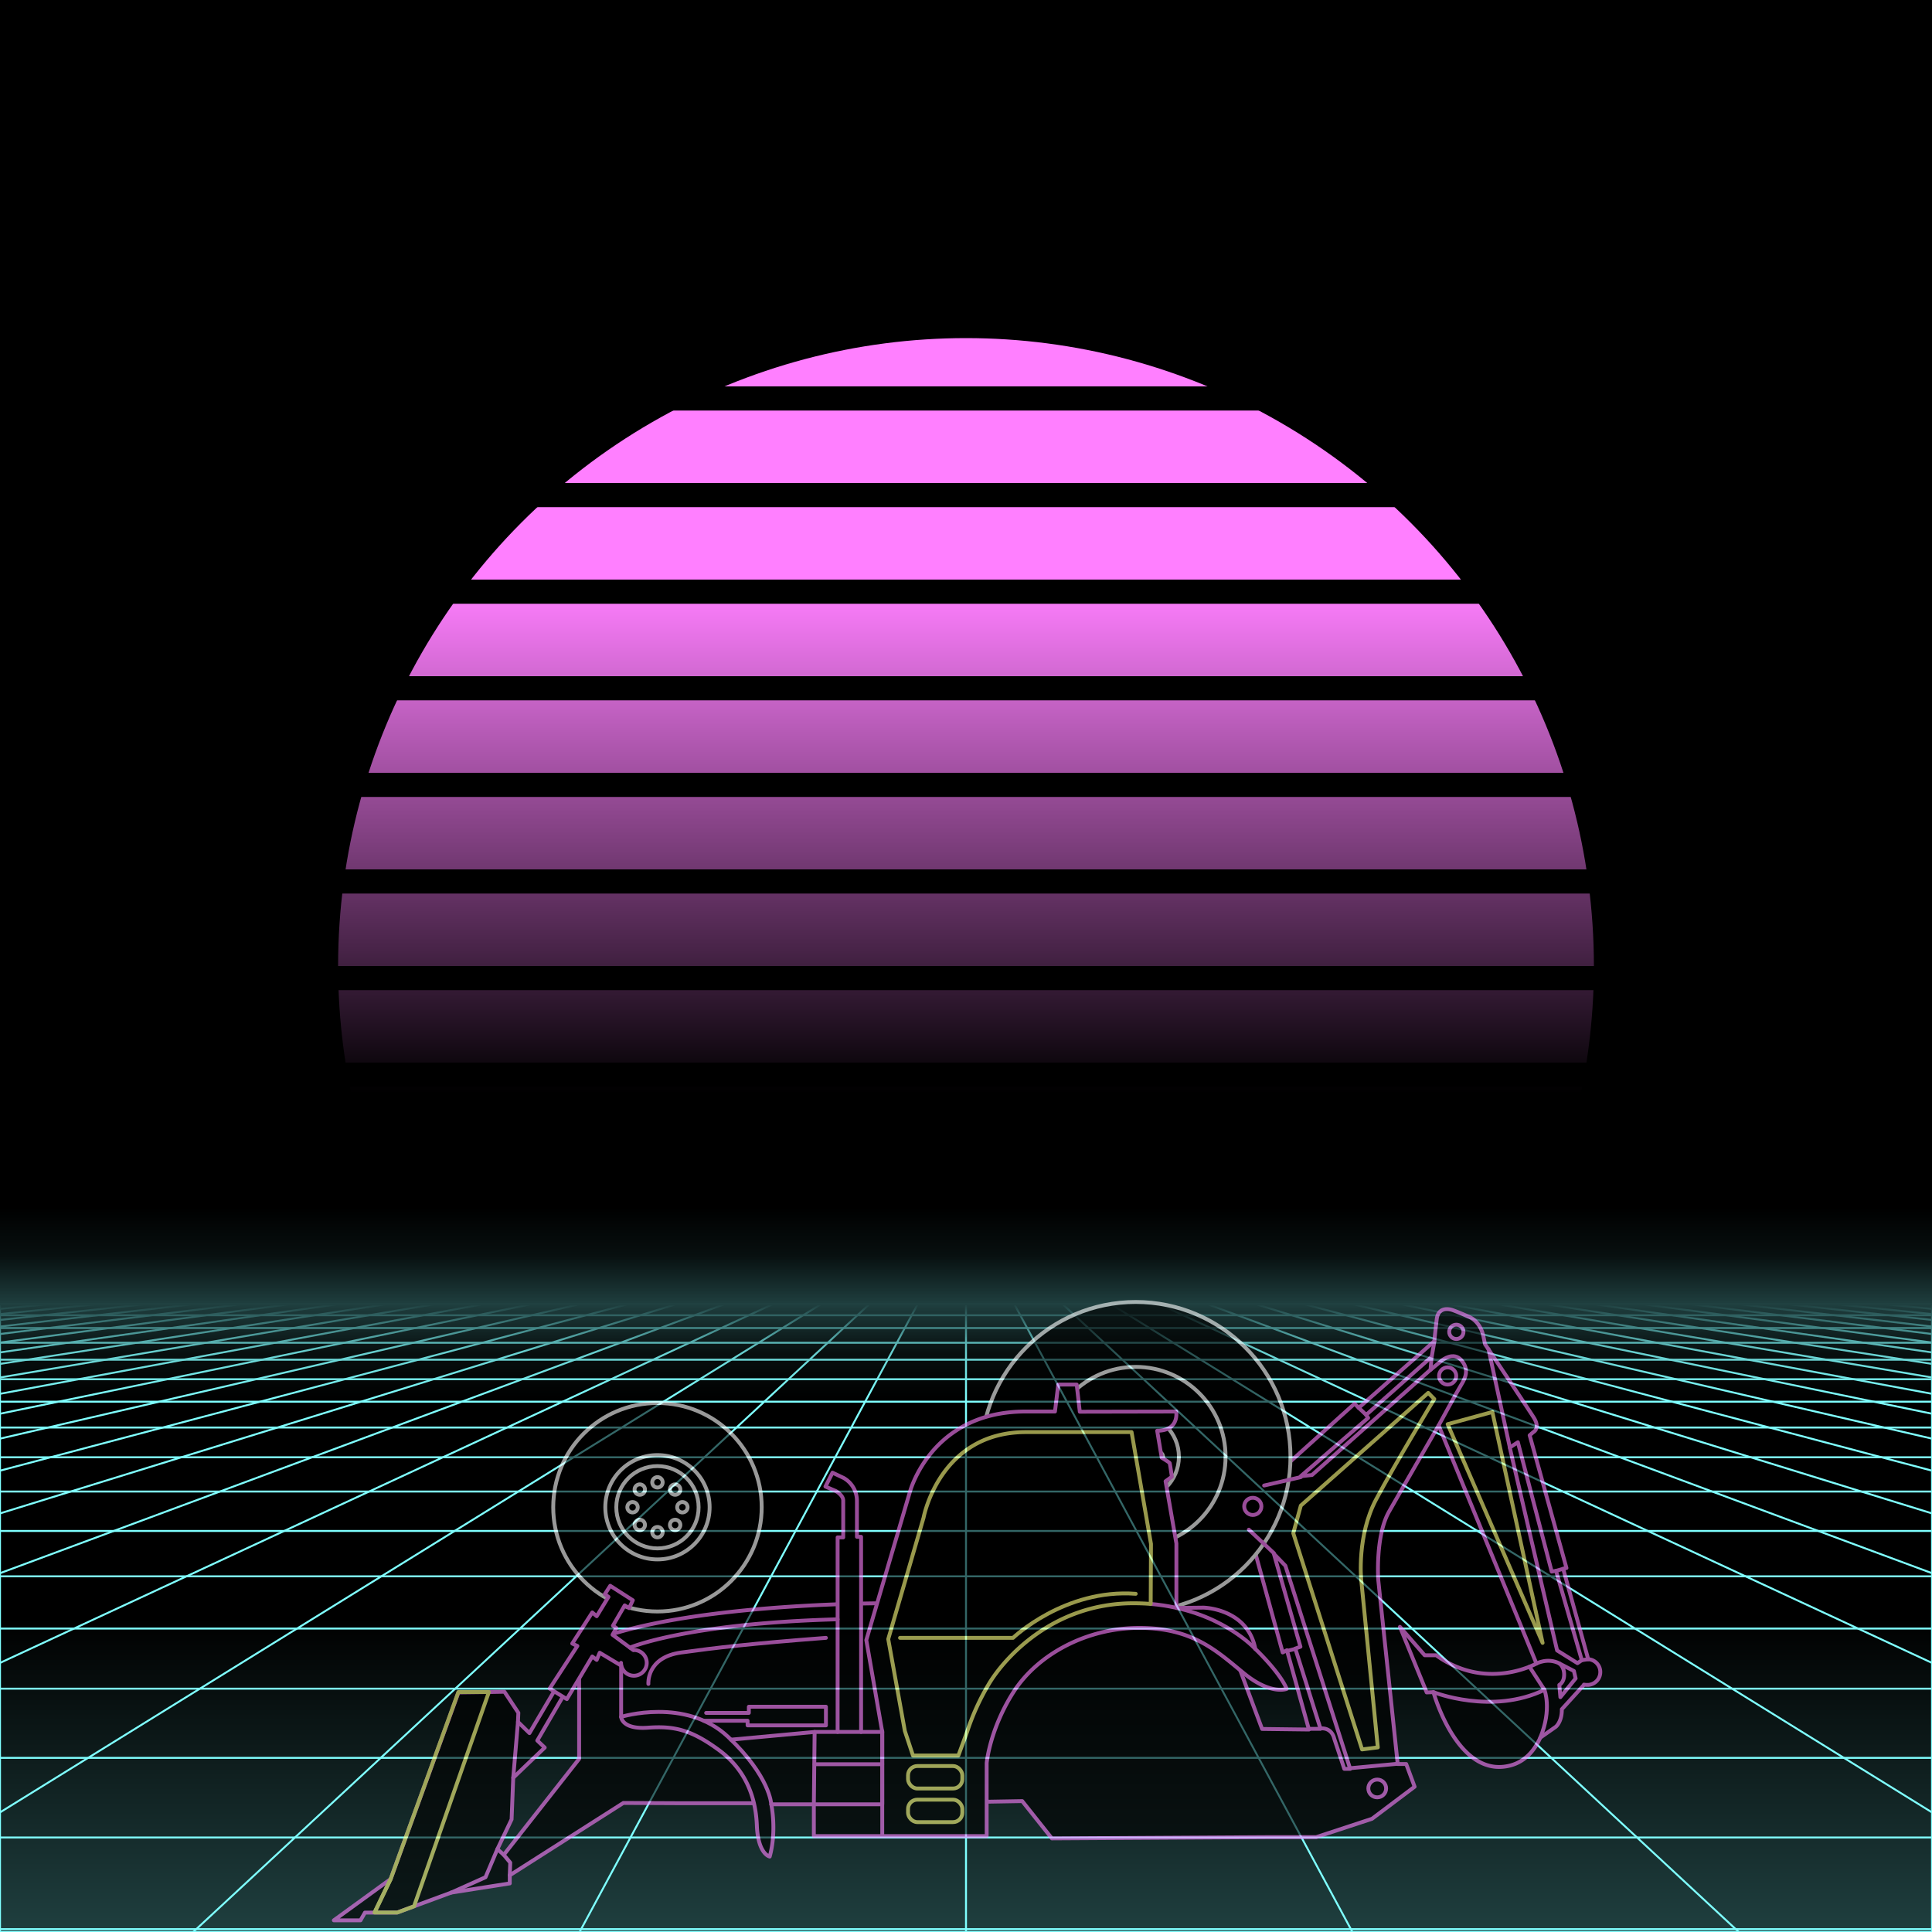
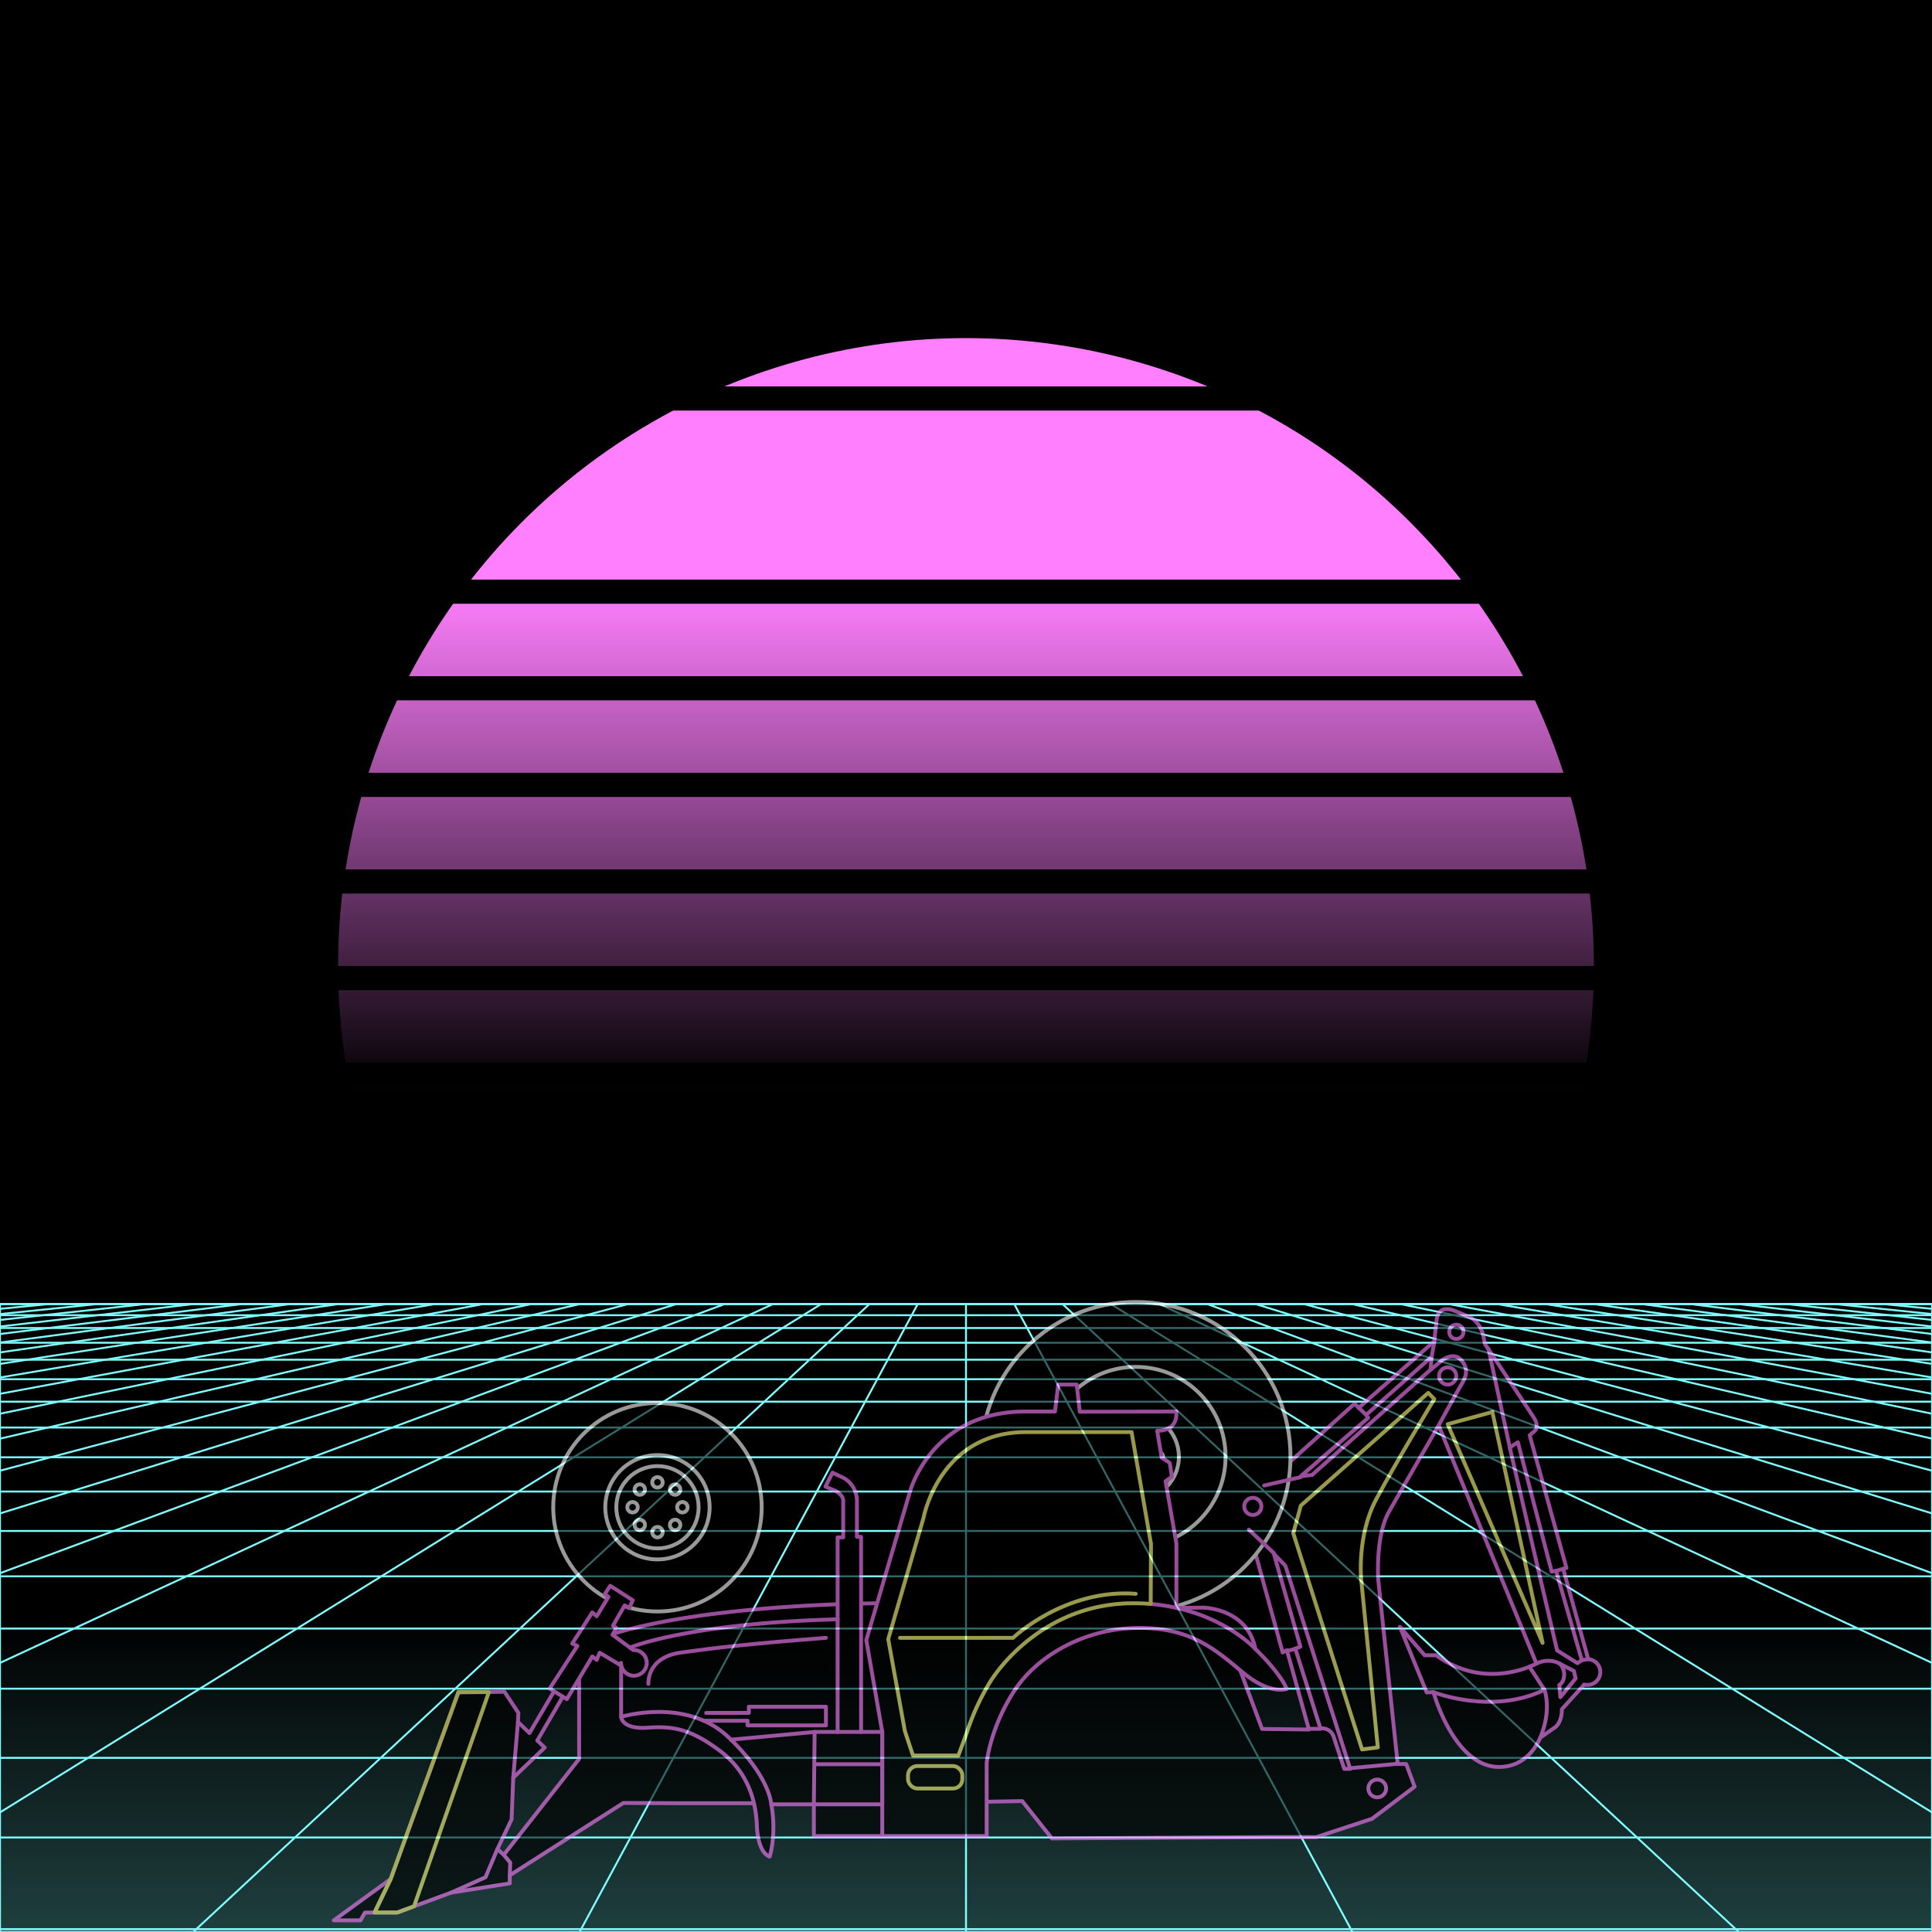
<svg xmlns="http://www.w3.org/2000/svg" viewBox="0 0 2000 2000" width="350" height="350">
  <defs>
    <linearGradient id="moon-grad" x1="0" x2="0" y1="0" y2="1">
      <stop offset="20%" stop-color="#ff7fff" stop-opacity="1" />
      <stop offset="60%" stop-color="#ff7fff" stop-opacity="0" />
    </linearGradient>
    <linearGradient id="star-grad" x1="0" y1="0" x2="1" y2="0">
      <stop offset="0%" stop-color="#ffffff" stop-opacity="0" />
      <stop offset="80%" stop-color="#ffffff" stop-opacity=".5" />
      <stop offset="100%" stop-color="#ffffff" stop-opacity="1" />
    </linearGradient>
    <linearGradient id="bg-grad" x1="0" x2="0" y1="0" y2="1">
      <stop offset="25%" stop-color="#1f3f3f" stop-opacity="1" />
      <stop offset="100%" stop-color="#000000" stop-opacity="1" />
    </linearGradient>
    <linearGradient id="fog-grad" x1="0" x2="0" y1="0" y2="1">
      <stop offset="0%" stop-color="#1f3f3f" stop-opacity="0" />
      <stop offset="25%" stop-color="#1f3f3f" stop-opacity=".25" />
      <stop offset="50%" stop-color="#1f3f3f" stop-opacity="1" />
      <stop offset="75%" stop-color="#1f3f3f" stop-opacity=".25" />
      <stop offset="100%" stop-color="#1f3f3f" stop-opacity="0" />
    </linearGradient>
    <linearGradient id="undergrid-grad" x1="0" x2="0" y1="0" y2="1">
      <stop offset="50%" stop-color="#000000" stop-opacity="1" />
      <stop offset="100%" stop-color="#1f3f3f" stop-opacity="1" />
    </linearGradient>
    <linearGradient id="flame-grad" x1="0" x2="1" y1="0" y2="0">
      <stop offset="0%" stop-color="#ffffff" stop-opacity="1" />
      <stop offset="100%" stop-color="#0000ff" stop-opacity="0" />
    </linearGradient>
    <linearGradient id="thrust-grad" x1="0" x2="0" y1="0" y2="1">
      <stop offset="0%" stop-color="#ffffff" stop-opacity="1" />
      <stop offset="25%" stop-color="#ffffff" stop-opacity=".5" />
      <stop offset="100%" stop-color="#ffffff" stop-opacity="0" />
    </linearGradient>
    <style>
            #vmount                         {fill:url(#bg-grad); stroke:#7fffff; stroke-width:2px;}
            #sky, #moonstripes              {fill:#000000}
            .background                     {fill:url(#bg-grad); stroke:#7fffff; stroke-width:2px;}
            #mooncircle                     {fill:url(#moon-grad);}
            #grid                           {stroke-width:2px; fill:none; stroke:#7fffff;}
            #star                           {stroke-width:10px; fill:none; stroke:url(#star-grad); stroke-linecap:round;}
            #undergrid                      {fill:url(#undergrid-grad);}
            #fog                            {fill:url(#fog-grad);}
            #pink,#aqua                     {fill:none;  stroke-linecap:round; stroke-linejoin:round; stroke-width:4px;}
            #gleam                          {fill:none;  stroke-linecap:round; stroke-linejoin:round; stroke-width:25px; stroke:white;}
            #pink,#outline,#under           {stroke:#ff7fff;}
            #aqua, #gun, #frontgun          {stroke:#ffff7f;}                    
            #outline,#under,#gun,#frontgun  {fill:#000000; stroke-linecap:round; stroke-linejoin:round; stroke-width:4px;}
            .wheel                          {fill:#000000; stroke:#ffffff; stroke-width:4px;}
            #laser                          {stroke-width:15px; stroke:#ffff7f;}
            #car{opacity:0.6;}

            #gun, #frontgun                 {stroke:#ffffff;}

            #flame        				    {fill:url(#flame-grad); stroke:none; }
            #rocket                         {stroke:#ffffff; stroke-width:4px; fill:#000000;}
            .stripe                         {stroke:#7f0000;}
			#housing 					    {stroke:#ffffff;stroke-width:4px; fill:#000000}

            .jet                            {stroke:#ffff7f; stroke-width:4; fill:#000000}
            .thrust                         {fill:url(#thrust-grad);}

        </style>
  </defs>
  <g id="sky">
    <rect width="2000" height="2000" />
  </g>
  <g id="moon">
    <circle id="mooncircle" cx="1000" cy="1000" r="650" />
    <g id="moonstripes">
      <animateTransform attributeName="transform" type="translate" from="0 50" to="0 150" dur="2s" repeatCount="indefinite" />
      <rect x="0" y="0" width="2000" height="25" />
      <rect x="0" y="100" width="2000" height="25" />
      <rect x="0" y="200" width="2000" height="25" />
      <rect x="0" y="300" width="2000" height="25" />
      <rect x="0" y="400" width="2000" height="25" />
-       <rect x="0" y="500" width="2000" height="25" />
      <rect x="0" y="600" width="2000" height="25" />
      <rect x="0" y="700" width="2000" height="25" />
      <rect x="0" y="800" width="2000" height="25" />
      <rect x="0" y="900" width="2000" height="25" />
      <rect x="0" y="1000" width="2000" height="25" />
      <rect x="0" y="1100" width="2000" height="25" />
      <rect x="0" y="1200" width="2000" height="25" />
    </g>
  </g>
  <g>
    <rect>
      <animate id="fake" begin="4.9;swipe.end" dur=".1s" attributeName="visibility" from="hide" to="hide" />
    </rect>
-     <path id="star" d="M-2425,799.8c616.2-355.8,1278-560.9,1942.8-627" />
    <animateTransform id="swipe" attributeName="transform" type="rotate" from="0 0 5000" to="360 0 5000" dur="5s" begin="fake.end" />
  </g>
  <g id="grid">
    <rect id="undergrid" x="0" y="1350" width="2000" height="650" />
    <g id="hor">
      <line x1="0" y1="1350" x2="2000" y2="1350" />
      <line x1="0" y1="1361.51" x2="2000" y2="1361.51" />
      <line x1="0" y1="1374.758" x2="2000" y2="1374.758" />
      <line x1="0" y1="1390.006" x2="2000" y2="1390.006" />
      <line x1="0" y1="1407.557" x2="2000" y2="1407.557" />
      <line x1="0" y1="1427.759" x2="2000" y2="1427.759" />
      <line x1="0" y1="1451.01" x2="2000" y2="1451.01" />
      <line x1="0" y1="1477.773" x2="2000" y2="1477.773" />
      <line x1="0" y1="1508.576" x2="2000" y2="1508.576" />
      <line x1="0" y1="1544.031" x2="2000" y2="1544.031" />
      <line x1="0" y1="1584.84" x2="2000" y2="1584.84" />
      <line x1="0" y1="1631.811" x2="2000" y2="1631.811" />
      <line x1="0" y1="1685.874" x2="2000" y2="1685.874" />
      <line x1="0" y1="1748.102" x2="2000" y2="1748.102" />
      <line x1="0" y1="1819.725" x2="2000" y2="1819.725" />
      <line x1="0" y1="1902.163" x2="2000" y2="1902.163" />
      <line x1="0" y1="1997.05" x2="2000" y2="1997.05" />
    </g>
    <g id="ver">
      <line x1="0" y1="1350" x2="-7000.0" y2="2000">
        <animate attributeName="x1" values="0;50" dur="100ms" repeatCount="indefinite" />
        <animate attributeName="x2" values="-7000.0;-6600.0" dur="100ms" repeatCount="indefinite" />
      </line>
      <line x1="50" y1="1350" x2="-6600.0" y2="2000">
        <animate attributeName="x1" values="50;100" dur="100ms" repeatCount="indefinite" />
        <animate attributeName="x2" values="-6600.0;-6200.0" dur="100ms" repeatCount="indefinite" />
      </line>
      <line x1="100" y1="1350" x2="-6200.0" y2="2000">
        <animate attributeName="x1" values="100;150" dur="100ms" repeatCount="indefinite" />
        <animate attributeName="x2" values="-6200.0;-5800.0" dur="100ms" repeatCount="indefinite" />
      </line>
      <line x1="150" y1="1350" x2="-5800.0" y2="2000">
        <animate attributeName="x1" values="150;200" dur="100ms" repeatCount="indefinite" />
        <animate attributeName="x2" values="-5800.0;-5400.0" dur="100ms" repeatCount="indefinite" />
      </line>
      <line x1="200" y1="1350" x2="-5400.0" y2="2000">
        <animate attributeName="x1" values="200;250" dur="100ms" repeatCount="indefinite" />
        <animate attributeName="x2" values="-5400.0;-5000.0" dur="100ms" repeatCount="indefinite" />
      </line>
      <line x1="250" y1="1350" x2="-5000.0" y2="2000">
        <animate attributeName="x1" values="250;300" dur="100ms" repeatCount="indefinite" />
        <animate attributeName="x2" values="-5000.0;-4600.0" dur="100ms" repeatCount="indefinite" />
      </line>
      <line x1="300" y1="1350" x2="-4600.0" y2="2000">
        <animate attributeName="x1" values="300;350" dur="100ms" repeatCount="indefinite" />
        <animate attributeName="x2" values="-4600.0;-4200.0" dur="100ms" repeatCount="indefinite" />
      </line>
      <line x1="350" y1="1350" x2="-4200.0" y2="2000">
        <animate attributeName="x1" values="350;400" dur="100ms" repeatCount="indefinite" />
        <animate attributeName="x2" values="-4200.0;-3800.0" dur="100ms" repeatCount="indefinite" />
      </line>
      <line x1="400" y1="1350" x2="-3800.0" y2="2000">
        <animate attributeName="x1" values="400;450" dur="100ms" repeatCount="indefinite" />
        <animate attributeName="x2" values="-3800.0;-3400.0" dur="100ms" repeatCount="indefinite" />
      </line>
      <line x1="450" y1="1350" x2="-3400.0" y2="2000">
        <animate attributeName="x1" values="450;500" dur="100ms" repeatCount="indefinite" />
        <animate attributeName="x2" values="-3400.0;-3000.0" dur="100ms" repeatCount="indefinite" />
      </line>
      <line x1="500" y1="1350" x2="-3000.0" y2="2000">
        <animate attributeName="x1" values="500;550" dur="100ms" repeatCount="indefinite" />
        <animate attributeName="x2" values="-3000.0;-2600.0" dur="100ms" repeatCount="indefinite" />
      </line>
      <line x1="550" y1="1350" x2="-2600.0" y2="2000">
        <animate attributeName="x1" values="550;600" dur="100ms" repeatCount="indefinite" />
        <animate attributeName="x2" values="-2600.0;-2200.0" dur="100ms" repeatCount="indefinite" />
      </line>
      <line x1="600" y1="1350" x2="-2200.0" y2="2000">
        <animate attributeName="x1" values="600;650" dur="100ms" repeatCount="indefinite" />
        <animate attributeName="x2" values="-2200.0;-1800.0" dur="100ms" repeatCount="indefinite" />
      </line>
      <line x1="650" y1="1350" x2="-1800.0" y2="2000">
        <animate attributeName="x1" values="650;700" dur="100ms" repeatCount="indefinite" />
        <animate attributeName="x2" values="-1800.0;-1400.0" dur="100ms" repeatCount="indefinite" />
      </line>
      <line x1="700" y1="1350" x2="-1400.0" y2="2000">
        <animate attributeName="x1" values="700;750" dur="100ms" repeatCount="indefinite" />
        <animate attributeName="x2" values="-1400.0;-1000.0" dur="100ms" repeatCount="indefinite" />
      </line>
      <line x1="750" y1="1350" x2="-1000.0" y2="2000">
        <animate attributeName="x1" values="750;800" dur="100ms" repeatCount="indefinite" />
        <animate attributeName="x2" values="-1000.0;-600.0" dur="100ms" repeatCount="indefinite" />
      </line>
      <line x1="800" y1="1350" x2="-600.0" y2="2000">
        <animate attributeName="x1" values="800;850" dur="100ms" repeatCount="indefinite" />
        <animate attributeName="x2" values="-600.0;-200.0" dur="100ms" repeatCount="indefinite" />
      </line>
      <line x1="850" y1="1350" x2="-200.0" y2="2000">
        <animate attributeName="x1" values="850;900" dur="100ms" repeatCount="indefinite" />
        <animate attributeName="x2" values="-200.0;200.0" dur="100ms" repeatCount="indefinite" />
      </line>
      <line x1="900" y1="1350" x2="200.0" y2="2000">
        <animate attributeName="x1" values="900;950" dur="100ms" repeatCount="indefinite" />
        <animate attributeName="x2" values="200.0;600.0" dur="100ms" repeatCount="indefinite" />
      </line>
      <line x1="950" y1="1350" x2="600.0" y2="2000">
        <animate attributeName="x1" values="950;1000" dur="100ms" repeatCount="indefinite" />
        <animate attributeName="x2" values="600.0;1000.0" dur="100ms" repeatCount="indefinite" />
      </line>
      <line x1="1000" y1="1350" x2="1000.0" y2="2000">
        <animate attributeName="x1" values="1000;1050" dur="100ms" repeatCount="indefinite" />
        <animate attributeName="x2" values="1000.0;1400.0" dur="100ms" repeatCount="indefinite" />
      </line>
      <line x1="1050" y1="1350" x2="1400.0" y2="2000">
        <animate attributeName="x1" values="1050;1100" dur="100ms" repeatCount="indefinite" />
        <animate attributeName="x2" values="1400.0;1800.0" dur="100ms" repeatCount="indefinite" />
      </line>
      <line x1="1100" y1="1350" x2="1800.0" y2="2000">
        <animate attributeName="x1" values="1100;1150" dur="100ms" repeatCount="indefinite" />
        <animate attributeName="x2" values="1800.0;2200.0" dur="100ms" repeatCount="indefinite" />
      </line>
      <line x1="1150" y1="1350" x2="2200.0" y2="2000">
        <animate attributeName="x1" values="1150;1200" dur="100ms" repeatCount="indefinite" />
        <animate attributeName="x2" values="2200.0;2600.0" dur="100ms" repeatCount="indefinite" />
      </line>
      <line x1="1200" y1="1350" x2="2600.0" y2="2000">
        <animate attributeName="x1" values="1200;1250" dur="100ms" repeatCount="indefinite" />
        <animate attributeName="x2" values="2600.0;3000.0" dur="100ms" repeatCount="indefinite" />
      </line>
      <line x1="1250" y1="1350" x2="3000.0" y2="2000">
        <animate attributeName="x1" values="1250;1300" dur="100ms" repeatCount="indefinite" />
        <animate attributeName="x2" values="3000.0;3400.0" dur="100ms" repeatCount="indefinite" />
      </line>
      <line x1="1300" y1="1350" x2="3400.0" y2="2000">
        <animate attributeName="x1" values="1300;1350" dur="100ms" repeatCount="indefinite" />
        <animate attributeName="x2" values="3400.0;3800.0" dur="100ms" repeatCount="indefinite" />
      </line>
      <line x1="1350" y1="1350" x2="3800.0" y2="2000">
        <animate attributeName="x1" values="1350;1400" dur="100ms" repeatCount="indefinite" />
        <animate attributeName="x2" values="3800.0;4200.0" dur="100ms" repeatCount="indefinite" />
      </line>
      <line x1="1400" y1="1350" x2="4200.0" y2="2000">
        <animate attributeName="x1" values="1400;1450" dur="100ms" repeatCount="indefinite" />
        <animate attributeName="x2" values="4200.0;4600.0" dur="100ms" repeatCount="indefinite" />
      </line>
      <line x1="1450" y1="1350" x2="4600.0" y2="2000">
        <animate attributeName="x1" values="1450;1500" dur="100ms" repeatCount="indefinite" />
        <animate attributeName="x2" values="4600.0;5000.0" dur="100ms" repeatCount="indefinite" />
      </line>
      <line x1="1500" y1="1350" x2="5000.0" y2="2000">
        <animate attributeName="x1" values="1500;1550" dur="100ms" repeatCount="indefinite" />
        <animate attributeName="x2" values="5000.0;5400.0" dur="100ms" repeatCount="indefinite" />
      </line>
      <line x1="1550" y1="1350" x2="5400.0" y2="2000">
        <animate attributeName="x1" values="1550;1600" dur="100ms" repeatCount="indefinite" />
        <animate attributeName="x2" values="5400.0;5800.0" dur="100ms" repeatCount="indefinite" />
      </line>
      <line x1="1600" y1="1350" x2="5800.0" y2="2000">
        <animate attributeName="x1" values="1600;1650" dur="100ms" repeatCount="indefinite" />
        <animate attributeName="x2" values="5800.0;6200.0" dur="100ms" repeatCount="indefinite" />
      </line>
      <line x1="1650" y1="1350" x2="6200.0" y2="2000">
        <animate attributeName="x1" values="1650;1700" dur="100ms" repeatCount="indefinite" />
        <animate attributeName="x2" values="6200.0;6600.0" dur="100ms" repeatCount="indefinite" />
      </line>
      <line x1="1700" y1="1350" x2="6600.0" y2="2000">
        <animate attributeName="x1" values="1700;1750" dur="100ms" repeatCount="indefinite" />
        <animate attributeName="x2" values="6600.0;7000.0" dur="100ms" repeatCount="indefinite" />
      </line>
      <line x1="1750" y1="1350" x2="7000.0" y2="2000">
        <animate attributeName="x1" values="1750;1800" dur="100ms" repeatCount="indefinite" />
        <animate attributeName="x2" values="7000.0;7400.0" dur="100ms" repeatCount="indefinite" />
      </line>
      <line x1="1800" y1="1350" x2="7400.0" y2="2000">
        <animate attributeName="x1" values="1800;1850" dur="100ms" repeatCount="indefinite" />
        <animate attributeName="x2" values="7400.0;7800.0" dur="100ms" repeatCount="indefinite" />
      </line>
      <line x1="1850" y1="1350" x2="7800.0" y2="2000">
        <animate attributeName="x1" values="1850;1900" dur="100ms" repeatCount="indefinite" />
        <animate attributeName="x2" values="7800.0;8200.0" dur="100ms" repeatCount="indefinite" />
      </line>
      <line x1="1900" y1="1350" x2="8200.0" y2="2000">
        <animate attributeName="x1" values="1900;1950" dur="100ms" repeatCount="indefinite" />
        <animate attributeName="x2" values="8200.0;8600.0" dur="100ms" repeatCount="indefinite" />
      </line>
      <line x1="1950" y1="1350" x2="8600.0" y2="2000">
        <animate attributeName="x1" values="1950;2000" dur="100ms" repeatCount="indefinite" />
        <animate attributeName="x2" values="8600.0;9000.0" dur="100ms" repeatCount="indefinite" />
      </line>
      <line x1="2000" y1="1350" x2="9000.0" y2="2000">
        <animate attributeName="x1" values="2000;2050" dur="100ms" repeatCount="indefinite" />
        <animate attributeName="x2" values="9000.0;9400.0" dur="100ms" repeatCount="indefinite" />
      </line>
    </g>
  </g>
-   <rect id="fog" x="0" y="1250" width="2000" height="200" />
  <g id="car">
    <g id="under-and-gleam">
      <animateTransform attributeName="transform" type="translate" keyTimes="0;.5;1" values="0,-330;0,-340;0,-330" dur="1.5s" repeatCount="indefinite" />
      <path d="M1293.6,1586.2l34.2,124.4,4.4-2.3,22.8,82.1-48.5-.6-37.8-101.5-180.8-52.1-173,23.5s-211.4-.5-308.4,41.9l-7,19v100.2l-78,99.3-6.6-5.9,14.7-30.8,1.7-43.1,32.6-31.2-7.7-7.3,29.4-50.5-9.4-4.9-28.1,47.7-11.9-11.6.4-9.4-14.4-21.8-16.1.3-31.5.4-70.2,193.2-58.8,42.7h27.6l4.6-8H411l17.6-6.5,38.5-14.2,60.6-9.5v-8.4l117.6-74.9,59.7.3H931.7l126.5-2.2,30.7,38.6,223.2-1.3h50.4l57.8-19,44.1-33.2-8.7-23.5h-8.8l-20.1-190.3s-3.3-45.7,11.2-71.1,51.3-89.1,51.3-89.1l101.2,246.5s-51.8,29.1-103.8-8.6h-11.9l-25.6-29.4,27.7,67.9,7-.3s22.7,82.6,72.6,77.2c19.7-2.1,31.2-15.1,38-30.1l16-11.2s6.5-5.1,6.3-18.2l22.9-25.2v-.3a13.6,13.6,0,0,0,2.9.3,13.3,13.3,0,0,0,1.4-26.6h.1l-25.9-93.6,3.4-.8-38.1-137.4,3.8-3.3s7.6-3.7.4-15.1-50.4-75.9-50.4-75.9l-1.9-9.1s-2.7-14-14.6-19.2-16.8-6.9-16.8-6.9-14.9-5.8-16.7,9.3-2.5,22.8-2.5,22.8l-78.3,69-4.2-4.4-92.4,83.3h0a26.8,26.8,0,1,0-16.4,49.9m37.1,34.6-11.9-12.3,27.5,96.2-5.3,1.9,26,82.7c12.1-1.1,14.2,10.2,14.2,10.2l10.5,31.6h6.1Zm83.6-156.1,2.1,3.1-69.8,60.4,11.7-1.3,122.7-109,1.1-13.4Zm223.3,253.9-.3-1-26.4-91.5-4.5.8-35-133.9-8.4,5.5,49,210,21.1,13.2Zm-8.2,11.2-15.1-7.8s5,3.2,5,11.5-5,10.7-5,10.7l1.1,12.7,15.8-19.4h0ZM789.5,1858.6h35.4v-34.8H772.7Z" id="under" />
      <mask id="gleam-mask">
        <g>
          <animateTransform attributeName="transform" type="translate" from="0 0" to="2000 0" dur="500ms" begin="fake.end+50ms" />
          <rect x="-150" y="0" width="250" height="2000" fill="white" />
        </g>
      </mask>
      <g mask="url(#gleam-mask)">
        <path d="M569,1748l28.7-44.1-5.3-2.5,20.7-32.2,4.6,3.9,12.2-20-3.8-2.8,5.6-8.7,23.4,15-3.8,8.1-4.6-2.8-12.2,21,3.5,2.4-3.9,7,18,13.3s58.7-25.1,215-29.3v-84.8h5.8v-38.1c0-5.8-7.9-10-7.9-10l-10.5-4.5,7.3-14.4,11.6,5.5a27.2,27.2,0,0,1,13.7,23.4v37.5h4.3v202h21.9l-16.5-95.1,44.8-152.3s21.2-84.3,120.1-84.3h30.4l3.4-27.9h19.1l3.2,28.1,99.8-.2s3.5,19.9-19.7,19.9l4.7,27.9s7.8,4.7,8.2,5.5,2.3,14.2,2.3,14.2l-6.5,4.7,11.2,64.4v66.7l27.9-.3s45.8.7,53.8,42.8c0,0,24.9,23.4,32.5,41.3" id="gleam" />
      </g>
    </g>
    <g id="wheels" transform="translate(0,-330)">
      <g id="front-wheel" class="wheel">
        <animateTransform attributeName="transform" attributeType="XML" type="rotate" from="360 680.6 1890.3" to="0 680.6 1890.3" dur=".5s" repeatCount="indefinite" />
        <g id="front">
          <circle cx="680.6" cy="1890.3" r="107.9" />
          <circle cx="680.6" cy="1890.3" r="54" />
          <circle cx="680.6" cy="1890.3" r="42.6" />
          <circle cx="680.6" cy="1864.5" r="5.4" />
          <circle cx="698.9" cy="1872" r="5.4" />
          <circle cx="706.4" cy="1890.3" r="5.4" />
          <circle cx="698.9" cy="1908.6" r="5.4" />
          <circle cx="680.6" cy="1916.1" r="5.4" />
          <circle cx="662.3" cy="1908.6" r="5.4" />
          <circle cx="654.8" cy="1890.3" r="5.4" />
          <circle cx="662.3" cy="1872" r="5.4" />
        </g>
      </g>
      <g id="middle-wheel" class="wheel">
        <animateTransform attributeName="transform" attributeType="XML" type="rotate" from="360  " to="0  " dur=".5s" repeatCount="indefinite" />
      </g>
      <g id="rear-wheel" class="wheel">
        <animateTransform attributeName="transform" attributeType="XML" type="rotate" from="360 1175.7 1838" to="0 1175.7 1838" dur=".5s" repeatCount="indefinite" />
        <g id="rear">
          <circle cx="1175.7" cy="1838" r="160.2" />
          <circle cx="1175.7" cy="1838" r="93" />
          <circle cx="1175.7" cy="1838" r="44.7" />
-           <circle cx="1175.7" cy="1814.6" r="4.9" />
          <circle cx="1192.3" cy="1821.4" r="4.9" />
          <circle cx="1199.1" cy="1838" r="4.9" />
          <circle cx="1192.3" cy="1854.6" r="4.9" />
          <circle cx="1175.7" cy="1861.5" r="4.9" />
          <circle cx="1159.1" cy="1854.6" r="4.9" />
          <circle cx="1152.3" cy="1838" r="4.9" />
          <circle cx="1159.1" cy="1821.4" r="4.9" />
        </g>
      </g>
    </g>
    <g id="body">
      <animateTransform attributeName="transform" type="translate" keyTimes="0;.5;1" values="0,-330;0,-340;0,-330" dur="1.5s" repeatCount="indefinite" />
      <path d="M643,1777.3v-53.1l-22.2-13.3-3.1,7.4-4.6-3.5-26.3,44.1L569,1748l28.7-44.1-5.3-2.5,20.7-32.2,4.6,3.9,12.2-20-3.8-2.8,5.6-8.7,23.4,15-3.8,8.1-4.6-2.8-12.2,21,3.5,2.4-3.9,7,18,13.3s58.7-25.1,215-29.3v-84.8h5.8v-38.1c0-5.8-7.9-10-7.9-10l-10.5-4.5,7.3-14.4,11.6,5.5a27.2,27.2,0,0,1,13.7,23.4v37.5h4.3v202h21.9l-16.5-95.1,44.8-152.3s21.2-84.3,120.1-84.3h30.4l3.4-27.9h19.1l3.2,28.1,99.8-.2s3.5,19.9-19.7,19.9l4.7,27.9s7.8,4.7,8.2,5.5,2.3,14.2,2.3,14.2l-6.5,4.7,11.2,64.4v66.7l27.9-.3s45.8.7,53.8,42.8c0,0,24.9,23.4,32.5,41.3,0,0-16.3,6.8-44.3-16.1s-52.9-47-108.2-47-105.8,27.9-130.4,66.5-27.7,73.4-27.7,73.4v75.6H842.5v-32.9H798.4s5.9,27-1.6,54.1c0,0-12.1-2.3-13.3-32.2s-11.8-58-39.9-78.5-45.7-24.7-72.9-22.7S643,1777.3,643,1777.3Z" id="outline" />
      <g id="pink">
        <line x1="652.1" x2="655.5" y1="1705.6" y2="1708.1" />
        <path d="M656.2,1708.1a13.3,13.3,0,1,1-13.3,13.3" />
        <line x1="1397.2" x2="1447.4" y1="1830.5" y2="1825.8" />
        <circle cx="1425.7" cy="1851.4" r="9.2" />
        <line x1="1332" x2="1340.6" y1="1709.1" y2="1707" />
        <line x1="1354.3" x2="1366.9" y1="1789.7" y2="1789.7" />
        <line x1="1292.8" x2="1318.8" y1="1583.5" y2="1607.9" />
        <line x1="1346.6" x2="1308.6" y1="1529.1" y2="1537.8" />
        <polyline points="913.3 1791.9 913.3 1867.8 842.5 1867.8 843.3 1792.9 867.1 1792.9 867.1 1676.3" />
        <line x1="756.7" x2="843.3" y1="1800.9" y2="1792.9" />
        <polyline points="731 1773.2 775.2 1773.2 775.2 1766.8 855 1766.8 855 1786.1 773.9 1786.1 773.9 1781.3 728.5 1781.3" />
        <line x1="913.3" x2="913.3" y1="1792.9" y2="1900.7" />
        <line x1="867.1" x2="891.4" y1="1792.9" y2="1792.9" />
        <line x1="843.3" x2="913.3" y1="1826.3" y2="1826.3" />
        <path d="M643,1777.3s66.9-20.6,110.6,20.6,44.8,69.9,44.8,69.9" />
        <path d="M1299.5,1707s-36.5-40.5-108.3-46.6" />
        <line x1="1563" x2="1540.9" y1="1498.5" y2="1396.6" />
        <path d="M1481,1417.9l11.9-9.8s11.8-9.4,19.9,0,4.5,17.9,0,25.2-23.5,42.3-23.5,42.3" />
        <circle cx="1296.9" cy="1559.4" r="8.9" />
        <circle cx="1498.6" cy="1424.4" r="8.9" />
        <circle cx="1507.6" cy="1378.7" r="7.4" />
        <line x1="1482.1" x2="1484.9" y1="1404.5" y2="1388.4" />
        <line x1="1406.6" x2="1414.3" y1="1457.4" y2="1464.7" />
        <line x1="1610.9" x2="1618.3" y1="1626.1" y2="1624" />
        <line x1="1637.6" x2="1644.2" y1="1718.6" y2="1717.6" />
        <polyline points="514.9 1914.2 502.6 1943.3 467.1 1959.2" />
        <polyline points="521.5 1920.1 528.2 1928.2 527.7 1941.3" />
        <line x1="536.2" x2="531.3" y1="1782.5" y2="1840.3" />
        <path d="M671.2,1743.2s-2.3-27.5,33.8-32.5,71.9-9.2,150-15.2" />
        <path d="M1483.9,1751.7s60.4,24,114.9-2.4l-15.5-23.9" />
        <path d="M1598.8,1749.3s8,20-4.3,49.5" />
        <path d="M1590.5,1722.1s11.6-6.4,23.8-.1" />
      </g>
      <g id="aqua">
        <path d="M1191.2,1660.4c-5.8-.5-11.8-.7-18-.7-83.6,0-133.3,57-148.9,82.5a244.6,244.6,0,0,0-23.2,50.7l-9,24.4h-47l-8.4-25.4-17.2-95.1L956.1,1571s16.3-88.5,106-88.5h109.3l20.1,115.8-.3,62.1" />
        <path d="M1410,1811l16.3-2.1-17.2-173.8s-4.6-45.3,15.5-83,60.2-103.8,60.2-103.8l-6.3-6.4-131.9,116.7-7.8,28.6Z" />
        <rect height="23.24" rx="9.6" width="56.2" x="940" y="1828.2" />
-         <rect height="23.24" rx="9.6" width="56.2" x="940" y="1863" />
        <polygon points="1498.6 1474.3 1544.9 1461.7 1596.9 1700.7 1498.6 1474.3" />
        <path d="M404.4,1945.2l-15.9,33.1Z" />
        <polygon points="474.5 1751.6 506.1 1751.6 428.6 1973.4 411.4 1979.8 387.7 1979.8 404.4 1945.2 474.5 1751.6" />
        <path d="M931.7,1695.5h117s53.5-51.1,127-45.6" />
      </g>
    </g>
  </g>
</svg>